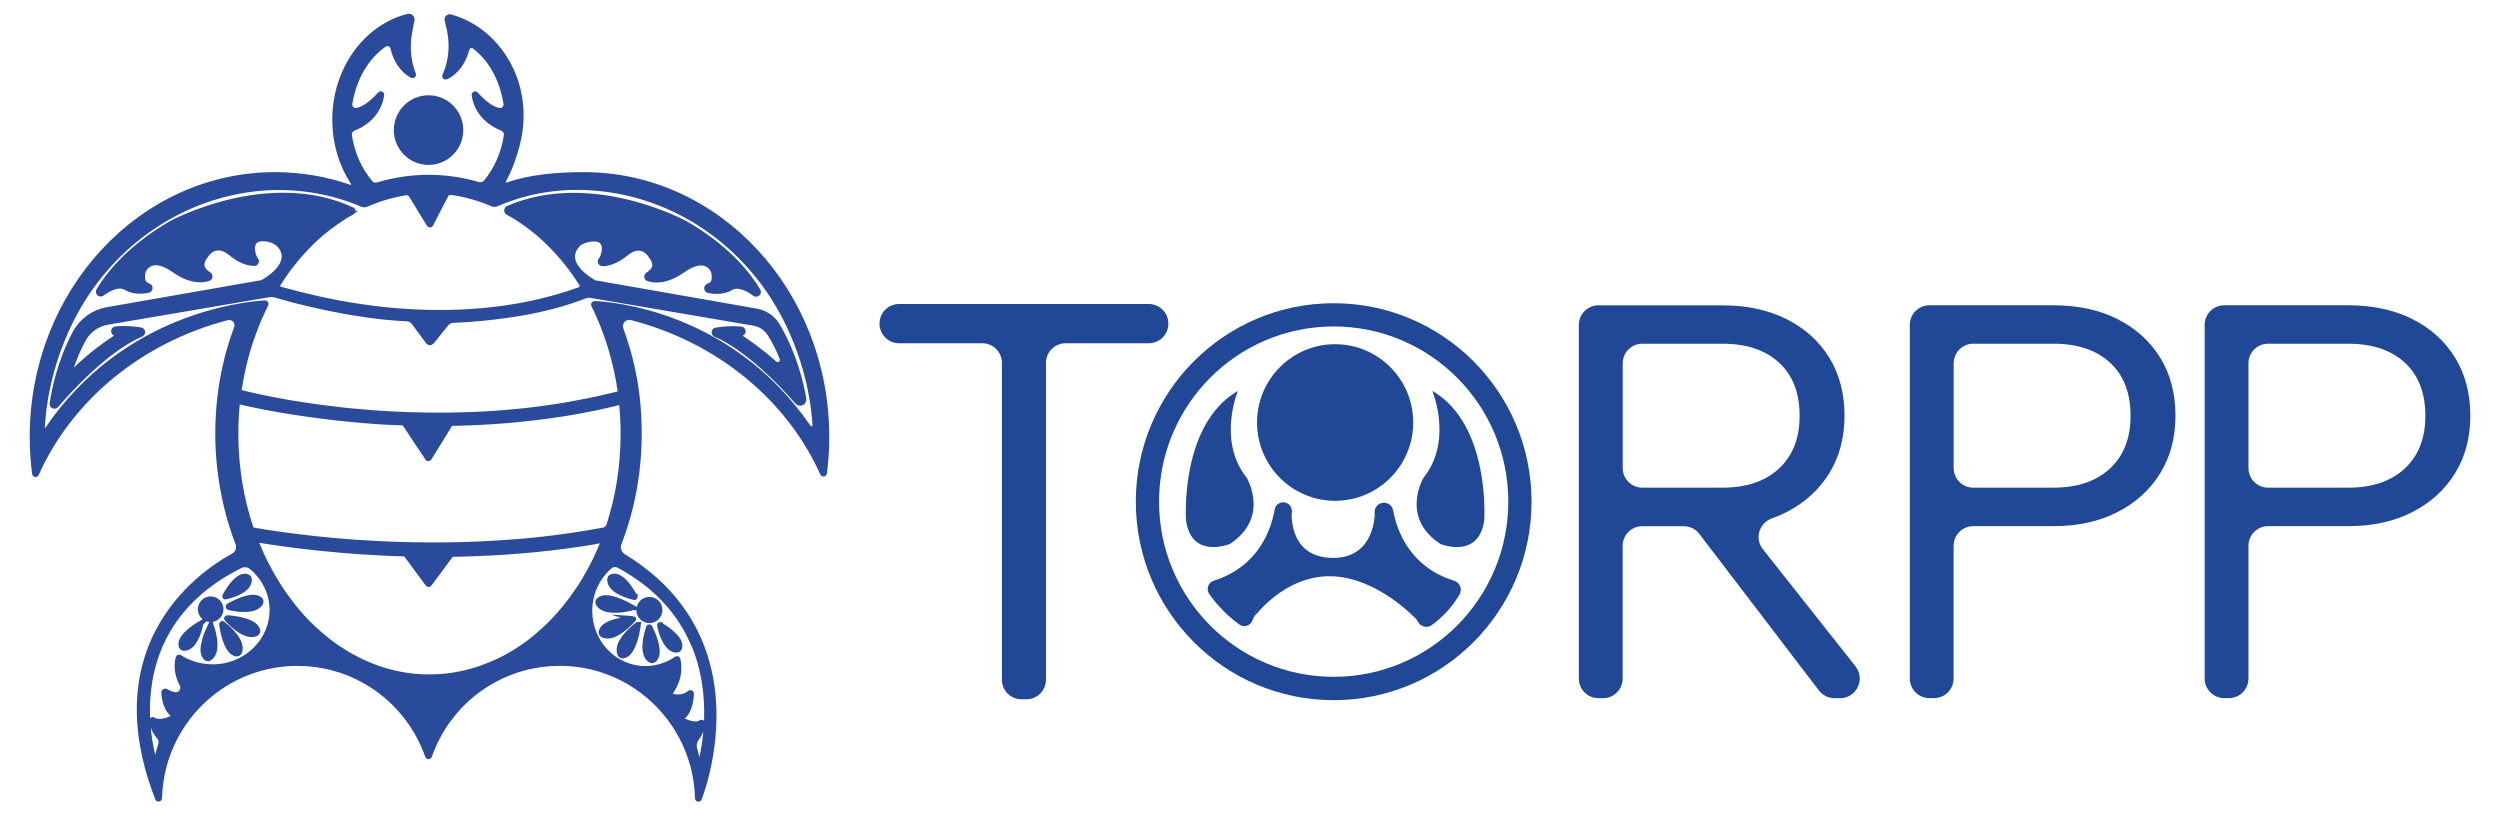
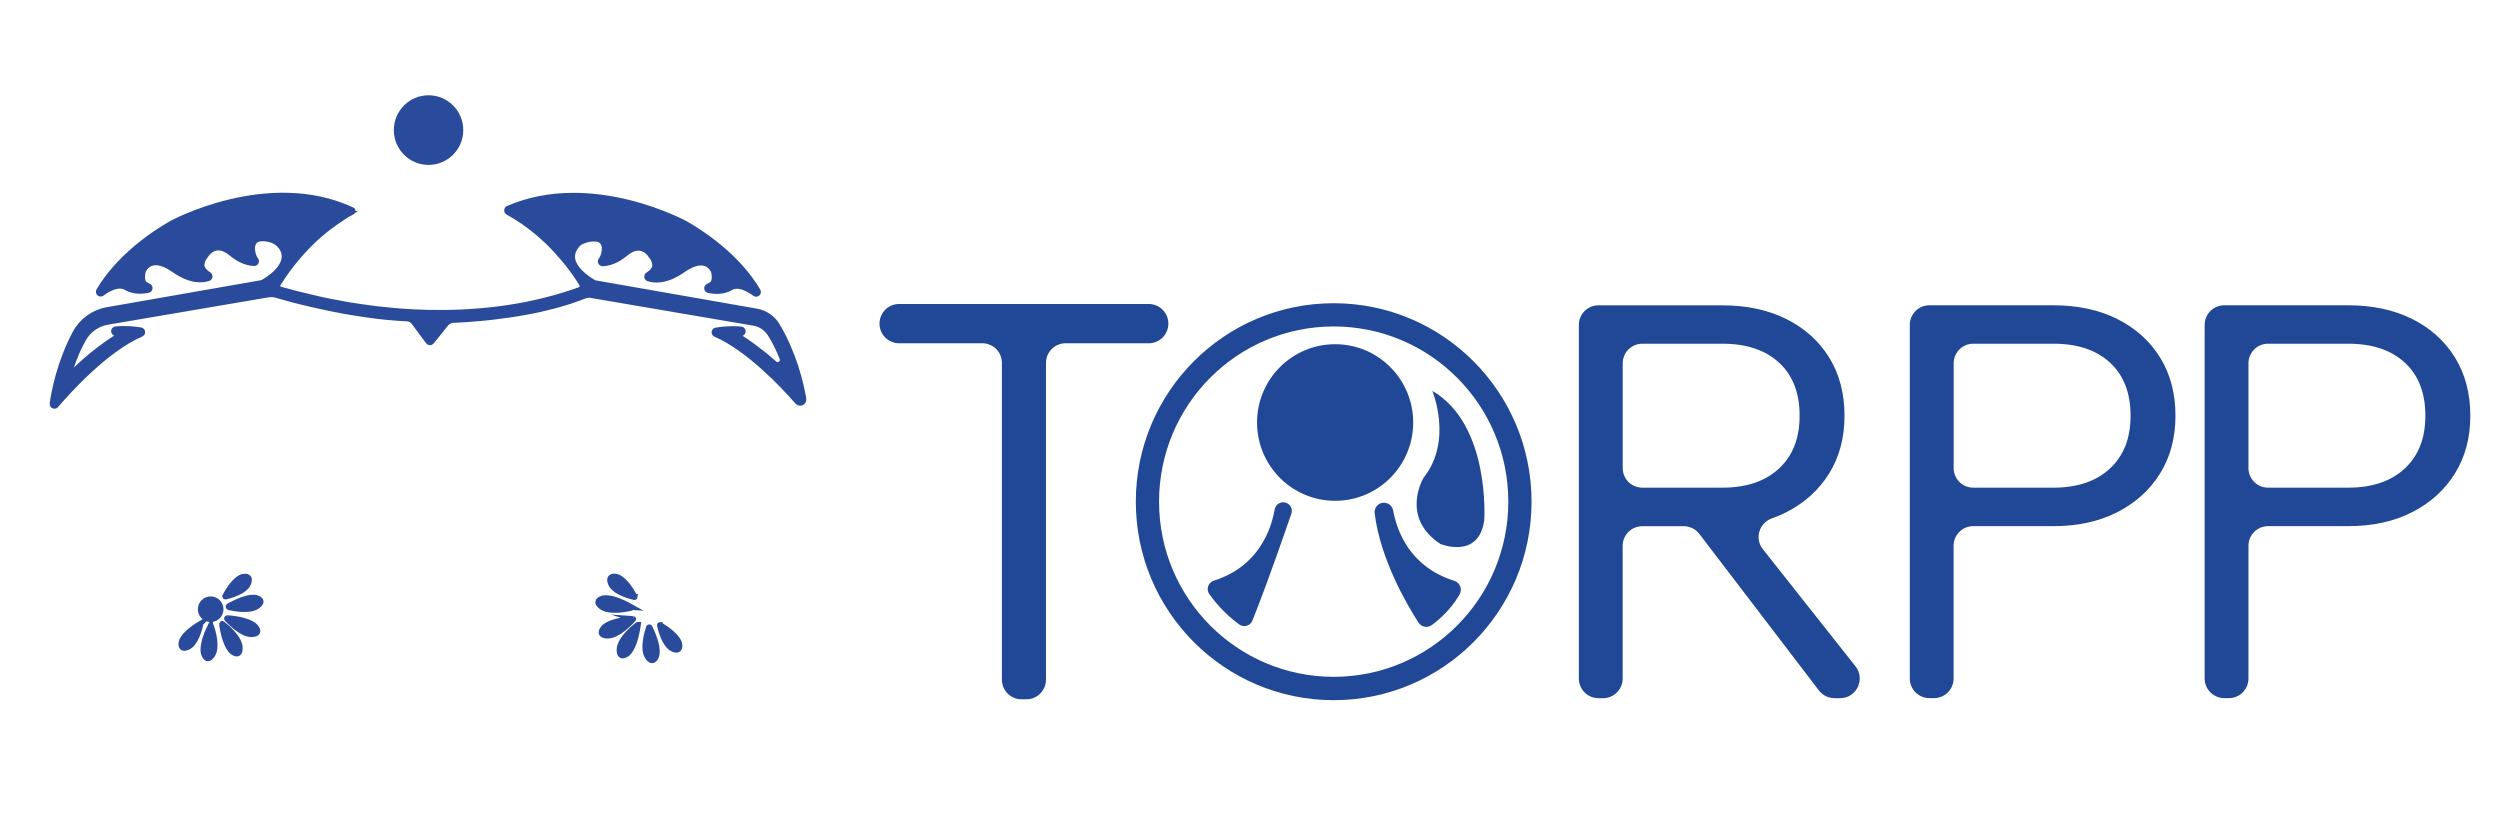
<svg xmlns="http://www.w3.org/2000/svg" id="Couleur" viewBox="0 0 450.82 148.62">
  <defs>
    <style>
      .cls-1 {
        fill: #204896;
      }

      .cls-2 {
        fill: #2a4b9b;
        stroke: #2a4b9b;
        stroke-miterlimit: 10;
      }
    </style>
  </defs>
  <g id="Logo_horizontal">
    <g>
      <g>
        <path class="cls-1" d="M240.5,54.68c-19.71,0-35.68,16.02-35.68,35.79s15.98,35.79,35.68,35.79,35.68-16.02,35.68-35.79-15.98-35.79-35.68-35.79ZM240.5,122.05c-17.39,0-31.49-14.14-31.49-31.59s14.1-31.59,31.49-31.59,31.49,14.14,31.49,31.59-14.1,31.59-31.49,31.59Z" />
        <path class="cls-1" d="M229.86,91.87c-.63,3.6-2.88,10.28-10.97,12.84-1.01.32-1.44,1.51-.84,2.38,1.03,1.47,2.78,3.58,5.41,5.51.82.6,1.99.28,2.37-.67,1.04-2.56,3.23-8.25,7.04-19.29.24-.69-.03-1.45-.65-1.83h0c-.94-.59-2.17-.03-2.36,1.06Z" />
        <path class="cls-1" d="M251.22,92.02c.66,3.65,2.97,10.2,11.01,12.71,1.04.33,1.52,1.52.97,2.47-.86,1.49-2.41,3.6-4.99,5.51-.78.58-1.89.38-2.42-.44-2.07-3.22-6.88-11.42-7.9-19.71-.08-.66.22-1.3.78-1.65h0c1-.63,2.33-.05,2.54,1.11Z" />
-         <path class="cls-1" d="M232.94,91.98s-.88,8.31,7.04,8.62c8.04.32,7.92-8.03,7.92-8.03,1.72,8.89,7.55,19.15,7.55,19.15,0,0-7.02-7.67-15.49-7.81-8.47-.13-13.88,7.43-13.88,7.43" />
        <path class="cls-1" d="M258.28,70.47s3.78,8.98-1.56,15.66c0,0-4.32,7.12,3.02,11.96,0,0,6.92,2.85,7.91-4.27,0,0,1.17-17.24-9.37-23.34Z" />
-         <path class="cls-1" d="M223.24,70.47s-3.78,8.98,1.56,15.66c0,0,4.32,7.12-3.02,11.96,0,0-6.92,2.85-7.91-4.27,0,0-1.17-17.24,9.37-23.34Z" />
        <ellipse class="cls-1" cx="240.76" cy="76.19" rx="14.08" ry="14.12" />
      </g>
      <g>
        <path class="cls-1" d="M162.13,61.9h15.01c1.95,0,3.53,1.58,3.53,3.54v57.12c0,1.95,1.58,3.54,3.53,3.54h.89c1.95,0,3.53-1.58,3.53-3.54v-57.12c0-1.95,1.58-3.54,3.53-3.54h15.01c1.95,0,3.53-1.58,3.53-3.54h0c0-1.95-1.58-3.54-3.53-3.54h-45.03c-1.95,0-3.53,1.58-3.53,3.54h0c0,1.95,1.58,3.54,3.53,3.54Z" />
        <path class="cls-1" d="M322.15,92.35c3.29-1.68,5.86-4.01,7.7-6.98,1.84-2.97,2.77-6.44,2.77-10.4s-.92-7.53-2.77-10.5c-1.84-2.97-4.41-5.28-7.7-6.93-3.29-1.65-7.15-2.48-11.56-2.48h-22.35c-1.95,0-3.53,1.58-3.53,3.54v63.76c0,1.95,1.58,3.54,3.53,3.54h.84c1.95,0,3.53-1.58,3.53-3.54v-23.93c0-1.95,1.58-3.54,3.53-3.54h7.5c1.1,0,2.13.51,2.8,1.39l21.56,28.23c.67.87,1.7,1.39,2.8,1.39h1.03c2.95,0,4.6-3.42,2.77-5.74l-16.71-21.13c-1.52-1.92-.67-4.74,1.64-5.55.91-.32,1.78-.69,2.61-1.12ZM292.62,65.52c0-1.95,1.58-3.54,3.53-3.54h14.45c4.35,0,7.75,1.14,10.22,3.42,2.47,2.28,3.7,5.47,3.7,9.56s-1.23,7.2-3.7,9.51c-2.47,2.31-5.88,3.47-10.22,3.47h-14.45c-1.95,0-3.53-1.58-3.53-3.54v-18.88Z" />
        <path class="cls-1" d="M381.83,57.53c-3.29-1.65-7.15-2.48-11.56-2.48h-22.35c-1.95,0-3.53,1.58-3.53,3.54v63.76c0,1.95,1.58,3.54,3.53,3.54h.84c1.95,0,3.53-1.58,3.53-3.54v-23.93c0-1.95,1.58-3.54,3.53-3.54h14.45c4.41,0,8.26-.84,11.56-2.53,3.29-1.68,5.86-4.01,7.7-6.98,1.84-2.97,2.77-6.44,2.77-10.4s-.92-7.53-2.77-10.5c-1.84-2.97-4.41-5.28-7.7-6.93ZM380.5,84.47c-2.47,2.31-5.88,3.47-10.22,3.47h-14.45c-1.95,0-3.53-1.58-3.53-3.54v-18.88c0-1.95,1.58-3.54,3.53-3.54h14.45c4.35,0,7.75,1.14,10.22,3.42,2.47,2.28,3.7,5.47,3.7,9.56s-1.23,7.2-3.7,9.51Z" />
        <path class="cls-1" d="M442.7,64.46c-1.84-2.97-4.41-5.28-7.7-6.93-3.29-1.65-7.15-2.48-11.56-2.48h-22.35c-1.95,0-3.53,1.58-3.53,3.54v63.76c0,1.95,1.58,3.54,3.53,3.54h.84c1.95,0,3.53-1.58,3.53-3.54v-23.93c0-1.95,1.58-3.54,3.53-3.54h14.45c4.41,0,8.26-.84,11.56-2.53,3.29-1.68,5.86-4.01,7.7-6.98,1.84-2.97,2.77-6.44,2.77-10.4s-.92-7.53-2.77-10.5ZM433.66,84.47c-2.47,2.31-5.88,3.47-10.22,3.47h-14.45c-1.95,0-3.53-1.58-3.53-3.54v-18.88c0-1.95,1.58-3.54,3.53-3.54h14.45c4.35,0,7.75,1.14,10.22,3.42,2.47,2.28,3.7,5.47,3.7,9.56s-1.23,7.2-3.7,9.51Z" />
      </g>
    </g>
    <g>
      <path class="cls-2" d="M62.45,38.82c-.2.13-.41.25-.61.38-.12.07-.24.15-.36.24-.13.09-.27.17-.4.27-.12.07-.24.16-.36.24-.06.04-.13.09-.19.13-.3.21-.6.43-.9.65-.19.14-.38.29-.57.43-.25.2-.5.4-.75.6-.19.16-.39.33-.58.49-.14.12-.28.24-.42.37-.49.43-.97.89-1.43,1.35-.23.22-.45.45-.66.67-.07.07-.13.14-.19.2-.18.19-.35.38-.53.57-.66.73-1.3,1.49-1.91,2.27-.22.28-.44.56-.65.85-.14.19-.27.37-.4.56-.2.28-.4.55-.59.84,0,0,0,0,0,.01-.21.31-.42.63-.63.95l-.17.27c-.25.39-.06.9.38,1.03,1.72.49,4.26,1.14,6.8,1.71.28.06.57.12.85.19.17.04.35.07.52.11.27.06.55.11.83.17.77.15,1.56.3,2.39.45.29.05.59.11.9.16,1.39.23,2.85.45,4.37.64.06,0,.12.02.18.02.13.02.26.03.38.05.19.02.38.05.57.07.34.04.69.08,1.04.11.61.07,1.23.12,1.85.18.33.03.66.05,1,.08.38.03.77.06,1.16.08.08,0,.17.01.25.02.36.02.73.04,1.1.06.04,0,.09,0,.13,0,.62.03,1.24.05,1.87.07.21,0,.43.01.65.02.97.02,1.96.02,2.95.01.35,0,.71,0,1.06-.02.35,0,.71-.02,1.07-.03.33-.01.66-.02.99-.04.39-.02.78-.04,1.17-.07.27-.02.54-.03.81-.05.54-.04,1.09-.08,1.63-.13.27-.02.55-.05.82-.08,0,0,.02,0,.03,0,.04,0,.08,0,.12-.01.68-.07,1.36-.15,2.04-.24.36-.05.72-.1,1.09-.15s.73-.11,1.09-.17c.39-.06.78-.12,1.17-.19.34-.06.68-.12,1.02-.19.06,0,.12-.02.18-.03.31-.06.61-.12.92-.19.4-.08.81-.17,1.21-.26.33-.07.66-.15.98-.23.35-.08.69-.17,1.04-.26.02,0,.04,0,.06-.02.37-.1.73-.19,1.1-.29.27-.07.54-.15.81-.23.17-.05.35-.1.53-.16.35-.1.7-.21,1.06-.33.27-.08.54-.17.8-.26.09-.03.17-.06.26-.09.3-.1.6-.21.9-.31.01,0,.03,0,.04-.01.06-.02.13-.05.19-.07h0c.46-.16.65-.71.39-1.13-.07-.11-.14-.22-.21-.33-.17-.27-.35-.54-.53-.81,0-.01-.02-.02-.02-.04-.2-.3-.41-.6-.63-.89-.22-.31-.44-.61-.67-.91-.21-.28-.43-.56-.65-.84-.03-.05-.07-.1-.12-.14-.21-.26-.42-.52-.64-.77-.19-.22-.38-.45-.58-.66,0-.01-.02-.02-.03-.03-.09-.1-.18-.21-.27-.31-.19-.22-.4-.43-.6-.65-.25-.27-.51-.53-.77-.79-.21-.22-.43-.43-.65-.63-.35-.33-.7-.65-1.06-.96-.23-.21-.46-.4-.7-.6-.28-.23-.56-.46-.84-.67-.3-.24-.61-.47-.92-.69-.25-.18-.5-.36-.75-.53-.02-.01-.03-.02-.05-.03-.27-.18-.54-.36-.81-.53-.12-.07-.24-.15-.35-.23-.12-.07-.24-.15-.37-.22-.22-.14-.45-.27-.67-.39-.14-.08-.28-.16-.42-.24-.26-.14-.25-.53.03-.65,15.07-6.54,32,2.74,32,2.74,7.87,4.56,11.56,9.59,13.04,12.11.2.34-.2.71-.52.48-1.22-.9-3.03-1.87-4.4-1.06-1.34.79-2.91.68-3.96.46-.35-.07-.4-.55-.08-.69.18-.08.38-.18.59-.31.89-.55.45-2.3.43-2.37,0,0,0,0,0,0-.03-.09-1.23-3.35-5.59-.29-3.05,2.14-5.19,1.9-6.22,1.54-.29-.1-.32-.49-.06-.65.38-.23.85-.59,1.13-1.13.55-1.05-.59-2.37-.59-2.37,0,0-1.64-2.82-4.59-.36-1.71,1.43-3.19,1.77-4.12,1.8-.32.01-.49-.35-.29-.6.61-.75.64-2.05.64-2.05,0,0,.12-1.69-1.61-1.8-1.59-.11-2.79.62-2.97.73-.01,0-.03.02-.04.03-3.69,3.53,2.11,6.84,2.73,7.18.04.02.07.03.11.04l29.15,5.11c1.56.27,2.94,1.21,3.75,2.57,3.04,5.15,4.27,10.4,4.75,13.22.1.62-.66.98-1.08.51-2.68-3.06-8.9-9.65-14.78-12.19-.33-.14-.28-.62.08-.68,1.1-.18,2.8-.37,4.52-.18.42.05.43.66,0,.72-.04,0-.09.01-.13.02-.32.06-.4.48-.13.66,1.13.72,3.68,2.45,6.26,4.77.7.63,1.77-.11,1.43-1-.71-1.83-1.52-3.31-2.17-4.34s-1.73-1.79-2.95-1.99l-29.38-5.01c-.33-.06-.68-.03-1,.07l-.3.1s0,0,0,0c-.11.05-.23.09-.36.14-.06.02-.12.05-.19.07-.1.04-.2.08-.31.12-.43.16-.91.33-1.45.51-.17.05-.34.11-.52.17s-.36.12-.55.17c-.02,0-.05.02-.08.02-.17.05-.33.1-.51.15-.13.04-.26.08-.4.12-.31.09-.64.18-.98.27-.18.05-.37.1-.56.14-.4.1-.81.2-1.24.31-.07.02-.14.03-.21.05h0c-.16.04-.32.07-.49.11-.02,0-.05,0-.07.02-.24.05-.48.11-.73.16-.4.08-.83.17-1.25.25-.14.03-.29.05-.44.08-.07.01-.15.03-.23.04-.41.07-.83.15-1.26.22-.47.08-.96.16-1.46.23-.17.02-.33.05-.5.07-.73.1-1.5.2-2.29.3-.23.02-.46.05-.69.08-.3.03-.61.07-.92.1-.31.03-.62.06-.94.09-.64.06-1.29.11-1.95.16-.95.07-1.94.13-2.96.17-.51.02-.99.26-1.31.66l-.56.7-1.14,1.42-.91,1.12c-.15.19-.43.18-.57-.01l-.83-1.12-.99-1.34-.78-1.05c-.29-.39-.74-.63-1.23-.65-.55-.02-1.11-.06-1.69-.1-.21-.02-.42-.03-.63-.05-.28-.02-.56-.05-.85-.07-.25-.02-.51-.05-.76-.07-.26-.02-.52-.05-.78-.08-.17-.02-.33-.04-.5-.06-.49-.06-.99-.12-1.49-.19-.19-.02-.37-.05-.56-.08-.31-.04-.62-.09-.93-.14-.61-.09-1.22-.19-1.84-.29-.37-.06-.74-.12-1.11-.19h-.07c-.36-.08-.73-.14-1.09-.22-.12-.02-.24-.05-.36-.07h-.01c-.16-.03-.31-.06-.47-.09-.56-.11-1.11-.22-1.65-.34-1.7-.35-3.35-.74-4.9-1.13-.39-.1-.78-.2-1.16-.3-.78-.21-1.54-.42-2.26-.63-.22-.06-.43-.13-.65-.19,0,0,0,0,0,0h-.01c-.42-.09-.86-.1-1.29-.03l-28.95,4.93c-1.82.31-3.42,1.41-4.34,3.03-.79,1.39-1.69,3.29-2.36,5.57-.11.36.34.62.61.35,3.02-3.06,6.44-5.37,7.8-6.24.28-.18.19-.6-.13-.66-.04,0-.09-.01-.13-.02-.42-.06-.42-.68,0-.72,1.72-.18,3.42,0,4.52.18.36.06.41.54.08.68-6.37,2.75-13.13,10.24-15.37,12.86-.23.27-.68.07-.63-.28.32-2.27,1.31-7.42,4.09-12.7,1.18-2.23,3.33-3.79,5.82-4.22l27.88-4.88s.08-.02.11-.04c.56-.3,5.22-2.96,3.61-6.04-.44-.83-1.22-1.43-2.12-1.7-.49-.15-1.09-.25-1.77-.21-1.72.12-1.6,1.8-1.6,1.8,0,0,.03,1.31.64,2.05.2.25.03.61-.29.6-.94-.03-2.41-.37-4.12-1.8-2.95-2.46-4.59.36-4.59.36,0,0-1.15,1.32-.6,2.37.28.54.75.9,1.13,1.13.26.16.23.55-.06.65-1.03.36-3.18.6-6.22-1.54-4.41-3.1-5.58.29-5.58.29,0,0,0,0,0,0,0,0-.48,1.81.43,2.38.2.13.4.23.59.31.32.14.27.61-.08.69-1.05.22-2.61.33-3.96-.46-1.37-.81-3.18.16-4.4,1.06-.31.23-.72-.14-.52-.48,1.48-2.52,5.17-7.54,13.03-12.1,0,0,17.43-9.55,32.66-2.44.12.06.13.23.01.3l-1.14.64Z" />
      <ellipse class="cls-2" cx="77.28" cy="23.46" rx="5.76" ry="5.78" />
-       <path class="cls-2" d="M91.71,11.76c-2.3-4.3-6.07-7.49-10.52-8.68-.31-.08-.59.19-.52.5l.33,1.4c.47,2.02.54,4.13.09,6.15-.18.81-.45,1.68-.84,2.55-.05.1.05.21.15.16.74-.32,2.8-1.51,3.75-4.99.17-.62.91-.88,1.42-.5,3.03,2.27,5.01,5.92,5.72,10.31.12.77-.55,1.45-1.31,1.31-.98-.18-2.38-.91-4.21-2.96-.08-.09-.23-.03-.22.09.13,1.09.86,4.31,5.02,6,.55.22.87.8.78,1.39-.48,3.2-1.79,6.09-3.67,8.37-.36.44-.95.6-1.5.44-2.85-.84-5.83-1.28-8.89-1.28s-6.23.47-9.16,1.36c-.5.15-1.04,0-1.38-.4-1.96-2.31-3.31-5.27-3.79-8.56-.08-.56.24-1.1.77-1.31,4.19-1.69,4.92-4.93,5.05-6.02.01-.12-.13-.18-.21-.09-1.84,2.06-3.25,2.79-4.23,2.96-.76.13-1.42-.53-1.3-1.29.75-4.57,2.96-8.39,6.23-10.67.6-.42,1.45-.1,1.62.61.81,3.37,2.74,4.61,3.46,4.97.1.05.2-.05.16-.16-1.44-3.6-.8-7.02-.72-7.4,0-.02,0-.03,0-.03l.46-2.4c.07-.37-.27-.69-.64-.6-7.54,1.89-13.19,9.5-13.19,18.6,0,4.23,1.22,8.15,3.29,11.31.32.49-.15,1.09-.69.9-4.23-1.47-8.74-2.26-13.42-2.26-24.16,0-43.74,21.15-43.74,47.23,0,2.26.15,4.48.43,6.65.02.12.18.14.23.03,6.09-13.62,18.78-24.13,34.45-28.2,1.13-.29,2.13.8,1.72,1.9-2.17,5.81-3.37,12.27-3.37,19.07s1.3,13.75,3.63,19.74c.34.86-.02,1.84-.83,2.29l-.11.06c-2.99,1.65-9.57,5.95-13.56,13.71-.77,1.49-1.44,3.1-1.97,4.85-1.97,6.46-2.04,14.73,1.99,25.1.05.13.24.1.25-.04.2-7.94,4.09-14.95,10.01-19.39,3.16-2.37,6.9-4,10.97-4.65,1.28-.21,2.59-.31,3.93-.31,4.38,0,8.5,1.13,12.07,3.12,5.31,2.96,9.43,7.8,11.46,13.63.04.11.19.11.23,0,2.05-5.89,6.23-10.78,11.62-13.72,3.54-1.94,7.6-3.04,11.92-3.04,1.47,0,2.9.13,4.3.37,3.96.69,7.6,2.32,10.68,4.66,5.88,4.45,9.73,11.45,9.92,19.36,0,.13.18.17.23.04.95-2.55,4.5-13.31,1.4-24.5-1.88-6.8-6.21-13.76-15.06-19.15-.81-.49-1.16-1.5-.81-2.39,2.33-5.99,3.63-12.68,3.63-19.75s-1.17-13.07-3.28-18.81c-.46-1.25.67-2.5,1.95-2.17,15.68,4.04,28.39,14.53,34.5,28.14.05.11.22.09.23-.03.28-2.15.42-4.34.42-6.57,0-26.08-19.59-47.23-43.74-47.23-4.83,0-9.49.39-13.83,1.85-.52.18-.97-.4-.7-.88,1.2-2.11,2.01-4.61,2.53-6.69,1.18-4.74.69-9.79-1.61-14.09ZM38.37,120.3c-1.4,0-2.74-.26-3.97-.72-.72-.27-1.4-.61-2.04-1.02-.07-.04-.16,0-.18.07-.17.62-.54,2.53.67,4.73.53.95-.24,2.12-1.31,1.96-.5-.07-1.05-.26-1.62-.62-.15-.09-.34.02-.33.19.05.95.33,3.26,2.03,4.18.09.05.09.17,0,.21-.67.35-2.83,1.38-4.01.54-.07-.05-.16,0-.16.08,0,.46.14,1.65,1.3,2.98.31.36.41.85.29,1.31-.27.98-.73,2.61-.94,3.36-.03.12-.2.12-.24,0-.63-2.09-3.29-12.23,1.39-22.02,2.38-4.96,6.64-9.84,14.02-13.53.7-.35,1.54-.26,2.13.24,2.27,1.89,3.71,4.67,3.71,7.77,0,5.68-4.82,10.29-10.77,10.29ZM104.37,106.23c-.12.19-.26.39-.39.58-.14.2-.28.4-.42.6-.12.18-.25.36-.38.53-.14.19-.27.37-.41.55-.14.18-.28.36-.42.54-.12.15-.24.31-.36.46-.17.2-.33.4-.5.6-.14.17-.28.33-.42.49,0,0,0,0,0,0-.23.27-.63.71-.87.97-.13.14-.26.28-.4.42-.93.97-1.91,1.89-2.92,2.74-.14.12-.28.24-.42.35-.18.15-.36.29-.54.44-.12.09-.24.18-.36.28-.1.07-.21.15-.31.23-.17.13-.34.26-.52.38,0,0-.01,0-.02.01-.17.12-.34.24-.52.36-.18.12-.36.24-.54.36-.18.12-.36.24-.54.35-.73.46-1.46.88-2.22,1.27-.57.3-1.14.58-1.72.83,0,0,0,0-.01,0-.19.09-.38.17-.57.24-.19.09-.39.17-.59.24-.36.14-.71.28-1.08.41-.26.09-.51.18-.77.26-.21.07-.41.13-.62.19-.21.06-.41.12-.61.18-.17.05-.34.1-.52.14-.17.05-.35.09-.52.13-.14.03-.29.07-.43.1-.17.04-.34.07-.5.1-.38.08-.77.15-1.15.21-.12.02-.23.04-.35.05-.31.04-.63.08-.94.12-.2.02-.4.04-.61.06-.17.02-.34.03-.51.04-.21.02-.42.03-.64.04-.43.02-.86.03-1.29.03-.06,0-.12,0-.17,0-.38,0-.75,0-1.12-.02-.21,0-.43-.02-.64-.04-.17-.01-.34-.02-.51-.04-.2-.02-.4-.03-.6-.06-.12-.01-.25-.02-.37-.04-.14-.02-.29-.04-.43-.06-.17-.02-.34-.05-.51-.07-.29-.04-.57-.09-.86-.15-.17-.03-.34-.06-.51-.1-.11-.02-.23-.05-.34-.07-.16-.03-.32-.07-.48-.11-.04,0-.08-.02-.12-.03-.17-.04-.35-.09-.52-.13-.18-.05-.35-.1-.54-.15-.12-.03-.23-.06-.34-.1-.44-.12-.87-.26-1.3-.42-.21-.07-.41-.14-.61-.22-.2-.07-.4-.15-.59-.23-1.2-.48-2.38-1.04-3.53-1.68-.16-.09-.31-.17-.47-.26-.19-.11-.37-.22-.55-.33-.17-.1-.34-.21-.52-.32-.38-.24-.74-.48-1.11-.73-.18-.12-.35-.24-.53-.37-.24-.17-.47-.34-.69-.51-.17-.12-.33-.25-.49-.38s-.33-.26-.48-.38c-.32-.26-.64-.53-.95-.8-.63-.55-1.24-1.12-1.84-1.71-.15-.14-.3-.3-.45-.45-.02-.02-.05-.05-.07-.07-.27-.28-.54-.57-.8-.86-.14-.16-.29-.32-.42-.48-.45-.5-.87-1.02-1.29-1.55-.12-.15-.24-.3-.35-.45-1.59-2.06-3.02-4.32-4.26-6.73-.07-.13-.14-.27-.21-.41-.06-.11-.11-.22-.17-.33-.11-.22-.21-.43-.31-.65-.11-.22-.21-.44-.31-.66-.07-.15-.14-.3-.2-.46h0c-.03-.07-.07-.14-.09-.21-.13-.29-.26-.58-.38-.88,0,0,0-.01,0-.02-.13-.31-.25-.62-.38-.94-.03-.09.04-.18.13-.17.32.05.64.1.96.15.17.03.34.05.5.08.4.07.81.13,1.21.19.7.1,1.4.2,2.09.3.83.12,1.65.22,2.46.32.55.07,1.09.14,1.63.2.04,0,.09.01.13.02.54.06,1.09.12,1.63.18.52.06,1.04.11,1.55.16,1.04.11,2.07.2,3.09.29.31.03.62.05.92.08.91.07,1.81.14,2.69.2.33.02.65.05.97.06.06,0,.12,0,.18.01.02,0,.04,0,.06,0,.5.03.98.06,1.47.09.38.02.76.04,1.14.06.4.02.8.04,1.2.06.95.04,1.88.08,2.81.1.18,0,.34.09.45.24l3.87,5.23c.05.07.15.07.2,0l3.91-5.28c.05-.07.14-.12.23-.12.43,0,.85-.01,1.27-.02.8-.02,1.59-.04,2.36-.07,1.28-.04,2.52-.1,3.72-.16.29-.02.57-.03.85-.05.32-.02.64-.04.96-.06.36-.02.72-.05,1.06-.07.26-.02.52-.04.78-.06,2.57-.19,4.91-.42,6.99-.67.65-.07,1.27-.15,1.88-.23.19-.02.39-.05.58-.07.73-.1,1.43-.2,2.08-.3.03,0,.07,0,.1-.01.5-.07.97-.15,1.42-.22.3-.05.59-.1.86-.14.15-.02.3-.05.44-.07.12-.02.24-.05.36-.07.13-.02.25-.05.38-.07.09-.02.18-.03.27-.05.07-.02.14-.03.21-.04l.64-.12c.1-.02.17.08.14.17-.12.3-.24.61-.37.91-.13.32-.26.63-.4.94-.02.05-.05.11-.07.16-.09.21-.19.42-.28.63-.33.72-.67,1.42-1.04,2.11-.13.25-.26.5-.4.74-.6,1.11-1.25,2.18-1.93,3.21ZM124.94,115.75c4.37,9.9,1.92,20.14,1.31,22.34-.03.12-.21.12-.24,0l-.8-3.11c-.16-.63-.02-1.3.36-1.82.9-1.21,1.04-2.29,1.05-2.76,0-.1-.11-.15-.18-.1-1.12.8-3.12-.23-3.73-.58-.08-.05-.08-.16,0-.21,1.71-.99,1.9-3.62,1.92-4.44,0-.1-.11-.15-.19-.09-1.72,1.27-3.24.62-3.72.35-.09-.05-.11-.15-.05-.23,2.17-2.77,1.72-5.43,1.53-6.19-.02-.08-.11-.12-.18-.07-.59.41-1.23.76-1.9,1.03-1.15.47-2.41.74-3.72.74-5.58,0-10.1-4.68-10.1-10.45,0-3.25,1.43-6.15,3.68-8.07.46-.39,1.11-.43,1.64-.15,7.01,3.76,11.05,8.75,13.3,13.83ZM111.97,72.49c.07-.02.15.03.15.11.19,1.85.29,3.73.29,5.64,0,5.85-.91,11.43-2.57,16.52-.15.45-.53.78-.99.87-.37.07-.74.14-1.1.2-.08.01-.16.03-.26.04-.44.09-.88.16-1.32.23-.29.05-.58.1-.87.15-.47.07-.94.15-1.42.22-.29.05-.58.09-.87.13-.38.05-.76.11-1.14.16-.31.05-.63.09-.94.13-.45.06-.89.12-1.33.17-.25.03-.5.06-.75.09-.28.04-.55.07-.83.1-.53.06-1.06.12-1.58.17-.11.01-.21.02-.32.03-.69.07-1.38.14-2.07.2-.03,0-.06,0-.09,0-.73.06-1.46.12-2.18.17-.31.02-.61.05-.92.07-.42.03-.84.06-1.26.08-.14,0-.29.02-.44.02-.52.03-1.03.06-1.54.09-.67.03-1.34.06-2.01.09-.42.02-.85.03-1.27.05-.17,0-.35.01-.52.02-.4.01-.8.02-1.2.03-.09,0-.18,0-.26,0-.4,0-.79.02-1.18.02-.41,0-.82.01-1.23.02-.56,0-1.11,0-1.66,0-.34,0-.67,0-1,0-.97,0-1.93-.02-2.87-.03-.47,0-.94-.02-1.41-.03-.47,0-.92-.02-1.38-.04-.46-.01-.91-.03-1.36-.05-.38-.01-.76-.03-1.14-.05-.13,0-.27-.01-.4-.02-.37-.02-.74-.04-1.11-.06-.78-.04-1.55-.08-2.31-.13-.25-.02-.5-.03-.74-.05-.66-.05-1.3-.09-1.94-.14-1.98-.15-3.85-.33-5.57-.51-.19-.02-.38-.04-.57-.06-1.01-.11-1.97-.22-2.87-.34-.18-.02-.36-.05-.54-.07-.27-.03-.53-.07-.78-.1-.26-.03-.51-.07-.75-.1-.02,0-.05,0-.07,0-.28-.04-.54-.07-.8-.11-.02,0-.05,0-.08-.01-.23-.03-.46-.06-.68-.1-.52-.07-1.01-.15-1.46-.22-.26-.04-.52-.08-.76-.12-.12-.02-.24-.04-.35-.06-.62-.1-1.17-.19-1.64-.28-.24-.04-.44-.21-.52-.45-1.74-5.21-2.71-10.94-2.71-16.95,0-1.96.1-3.89.3-5.79,0-.07.08-.12.15-.1.5.12,1.02.24,1.55.36.29.07.58.13.87.19,1.47.31,3.01.62,4.6.9.32.05.64.11.96.17.79.13,1.58.26,2.39.38.31.05.63.1.94.14.53.08,1.06.15,1.6.23.42.06.84.12,1.26.17.72.1,1.45.19,2.17.27.19.02.38.05.57.07.54.06,1.08.12,1.61.18.07,0,.14.02.21.02.72.08,1.43.15,2.13.22.78.07,1.56.14,2.31.2.51.04,1.01.08,1.51.12.57.04,1.13.08,1.69.11.35.02.69.04,1.04.05.52.03,1.03.05,1.52.07.14,0,.27,0,.4.01l.48.02c.1,0,.18.05.24.13l4.16,6.26c.05.07.16.07.21,0l3.75-6.07c.1-.16.26-.25.45-.25h.52c.38-.02.75-.02,1.13-.03.16,0,.31-.01.47-.02,3.42-.1,6.63-.32,9.57-.6.86-.08,1.7-.17,2.52-.27.18-.02.35-.04.53-.06.59-.07,1.17-.14,1.73-.22.3-.04.59-.08.88-.12.18-.02.36-.05.54-.07,1.29-.18,2.49-.37,3.61-.56.6-.1,1.17-.21,1.72-.31,1.01-.19,1.95-.37,2.79-.55.23-.05.45-.1.66-.14.58-.12,1.11-.24,1.58-.36.17-.04.33-.07.48-.11.26-.06.5-.12.71-.17l.95-.25ZM145.77,77.1c-14.28-20.85-36.17-22.22-38.56-22.31-.09,0-.16.09-.11.18l.26.55c.08.16.16.32.23.48.13.28.26.57.39.86.08.17.15.34.22.52.09.2.17.4.26.6.03.07.06.13.08.2.13.32.26.64.39.97,0,.02.01.04.02.05.14.36.28.72.4,1.09.14.37.26.75.39,1.13.25.76.49,1.52.7,2.3.11.38.21.78.31,1.17.1.38.19.75.28,1.13.01.05.02.11.04.16.08.36.16.72.24,1.09,0,0,0,.01,0,.02.08.37.15.75.22,1.13,0,.06.02.12.03.18.08.26.12.54.13.81.04.14.05.25.07.37l.14.86c.03.18-.08.34-.25.39-.54.14-1.08.27-1.61.4-.32.08-.64.15-.95.22-.2.05-.4.09-.59.14-.29.07-.58.13-.87.19-.36.08-.72.16-1.07.23-.25.05-.5.1-.76.15-.93.19-1.85.36-2.78.53-.25.05-.5.09-.74.13-.06.01-.13.02-.19.03-.42.07-.84.14-1.25.21-.28.05-.57.09-.85.13-.65.1-1.29.19-1.93.28-.37.05-.73.1-1.1.15-.68.09-1.36.17-2.03.24-.09.01-.17.02-.26.03-.5.05-1,.1-1.5.15-.61.06-1.23.12-1.84.17-.52.05-1.03.09-1.54.12-.17.01-.35.02-.52.04-.5.03-1,.07-1.5.1-.04,0-.09,0-.13,0-.57.04-1.15.07-1.72.09-.38.02-.76.03-1.13.05-.07,0-.14,0-.21,0-.26,0-.52.02-.77.02-.33.01-.65.02-.98.03-.33,0-.65.02-.97.02-.32,0-.64.01-.96.02-.27,0-.54,0-.82,0-.94,0-1.86,0-2.77,0-1.06-.01-2.1-.03-3.14-.07-.3-.01-.6-.02-.89-.03-.63-.02-1.25-.05-1.86-.08-.27-.01-.54-.02-.8-.04-.16,0-.32-.02-.47-.02-.33-.02-.66-.04-.98-.06-1.35-.08-2.67-.18-3.95-.3-.5-.04-.98-.09-1.46-.13-.09,0-.17-.02-.26-.02-.27-.02-.54-.05-.8-.08-.29-.03-.58-.06-.87-.09-.61-.07-1.21-.14-1.8-.21-.3-.04-.59-.07-.88-.11-.29-.04-.57-.07-.86-.11h0c-.5-.06-.98-.13-1.46-.2-.24-.03-.47-.07-.71-.1-.24-.03-.47-.07-.69-.1-.08-.01-.15-.02-.23-.03-.59-.09-1.16-.18-1.71-.27-.02,0-.03,0-.05,0-.35-.05-.7-.11-1.04-.17-1.97-.34-3.69-.67-5.12-.97-.25-.05-.5-.11-.73-.16-1.4-.3-2.48-.56-3.18-.74-.2-.05-.33-.25-.29-.45l.14-.86c.05-.35.12-.7.18-1.06.02-.1.03-.2.05-.3.05-.27.1-.54.16-.81.02-.14.06-.29.09-.43.02-.11.05-.22.07-.34.12-.55.25-1.1.39-1.64.05-.2.1-.41.16-.6.06-.22.12-.43.18-.65.03-.11.06-.21.09-.31.06-.2.12-.4.18-.6.06-.19.12-.39.18-.58.1-.32.2-.63.31-.94.12-.36.25-.72.38-1.08,0-.02.01-.03.02-.05.13-.36.26-.72.4-1.07.11-.29.22-.57.34-.86.05-.14.11-.27.17-.41,0-.02.02-.04.02-.06.23-.55.47-1.09.73-1.63,0-.02.02-.04.03-.06.09-.21.2-.42.3-.62l.27-.55c.04-.08-.02-.18-.12-.18-3.72.21-25.42,2.34-39.23,22.79-.3.45-1.01.22-.98-.32.15-3.4.99-11.06,5.27-19.54,6.49-12.89,18.81-21.95,33.12-23.59,5.74-.66,12.68-.05,19.37,2.81.22.1.48.09.7-.01.23-.1.47-.2.7-.3.41-.17,1.1-.42,1.52-.57.03-.01.06-.02.1-.03.15-.05.31-.11.47-.16.24-.08.47-.15.71-.22.39-.12.78-.22,1.18-.32.4-.1.79-.19,1.19-.27.16-.03.33-.06.49-.09.16-.03.32-.06.48-.09.09-.02.18-.03.27-.04.41-.06.83.13,1.05.49l3.21,5.25c.05.08.17.08.21,0l2.76-5.32c.18-.35.56-.54.95-.49h0s.02,0,.02,0c.29.04.58.08.87.13.04,0,.07.01.11.02.28.05.56.1.84.15.02,0,.05.01.07.02.27.06.54.12.8.18.07.01.14.03.21.05.24.06.47.12.71.19.02,0,.05,0,.07.02.17.05.33.09.49.14.13.04.26.08.4.12.32.1.64.21.96.32.17.05.33.11.49.17.2.07.4.15.6.23.28.11.57.23.85.35.21.09.46.09.67,0,6.74-2.92,13.34-3.4,19.15-2.73,14.3,1.63,26.62,10.7,33.12,23.59,4.1,8.14,5.05,15.52,5.25,19.11.04.67-.82.95-1.2.4Z" />
      <g>
        <ellipse class="cls-2" cx="37.99" cy="109.86" rx="1.81" ry="1.81" />
        <path class="cls-2" d="M35.99,112.57c.07-.04.17.02.15.1-.18.79-.88,3.45-2.3,4.04s-1.13-.76-1.13-.76c0,0-.1-1.33,3.29-3.39Z" />
        <path class="cls-2" d="M40.58,107.5c-.03.05.02.12.08.11.7-.16,3.58-.92,4.14-2.46.52-1.44-.85-1.17-.85-1.17,0,0-1.4-.09-3.36,3.52Z" />
        <path class="cls-2" d="M37.92,112.95c.04-.07.15-.07.17,0,.27.8,1.16,3.74.2,5.16s-1.45-.02-1.45-.02c0,0-.85-1.18,1.08-5.15Z" />
        <path class="cls-2" d="M41.27,109.28c-.1.06-.08.21.03.24.95.22,3.81.76,5.15-.25s-.1-1.41-.1-1.41c0,0-1.23-.72-5.07,1.43Z" />
        <path class="cls-2" d="M40.01,112.58c0-.07.06-.12.12-.08.63.49,3.11,2.54,3.13,4.34.02,1.69-1.2.8-1.2.8,0,0-1.37-.54-2.05-5.07Z" />
        <path class="cls-2" d="M41.02,111.44c-.09,0-.14.09-.08.16.59.65,2.75,2.87,4.49,2.78s.71-1.25.71-1.25c0,0-.63-1.31-5.12-1.69Z" />
      </g>
      <g>
-         <ellipse class="cls-2" cx="117.1" cy="110" rx="1.85" ry="1.86" />
        <path class="cls-2" d="M119.01,112.69s-.05,0-.04.03c.1.48.81,3.65,2.4,4.32,1.41.59,1.16-.78,1.16-.78,0,0,.11-1.4-3.52-3.57Z" />
        <path class="cls-2" d="M114.47,107.62s-.01.09-.06.08c-.63-.14-3.7-.92-4.29-2.53-.54-1.48.87-1.2.87-1.2,0,0,1.45-.1,3.47,3.65Z" />
        <path class="cls-2" d="M117.16,113.14c-.03-.06-.12-.06-.15,0-.26.77-1.22,3.85-.22,5.33.94,1.4,1.49-.02,1.49-.02,0,0,.87-1.22-1.12-5.31Z" />
        <path class="cls-2" d="M113.87,109.48c.06.03.05.12-.01.14-.78.19-3.97.88-5.42-.22-1.37-1.03.11-1.45.11-1.45,0,0,1.28-.75,5.33,1.53Z" />
        <path class="cls-2" d="M115.05,112.67s-.02-.04-.04-.03c-.43.32-3.29,2.57-3.31,4.52-.02,1.73,1.24.83,1.24.83,0,0,1.43-.56,2.12-5.32Z" />
        <path class="cls-2" d="M114.19,111.61s.03.01.02.03c-.28.32-2.77,3.11-4.74,3-1.72-.09-.73-1.28-.73-1.28,0,0,.66-1.39,5.46-1.75Z" />
      </g>
    </g>
  </g>
</svg>